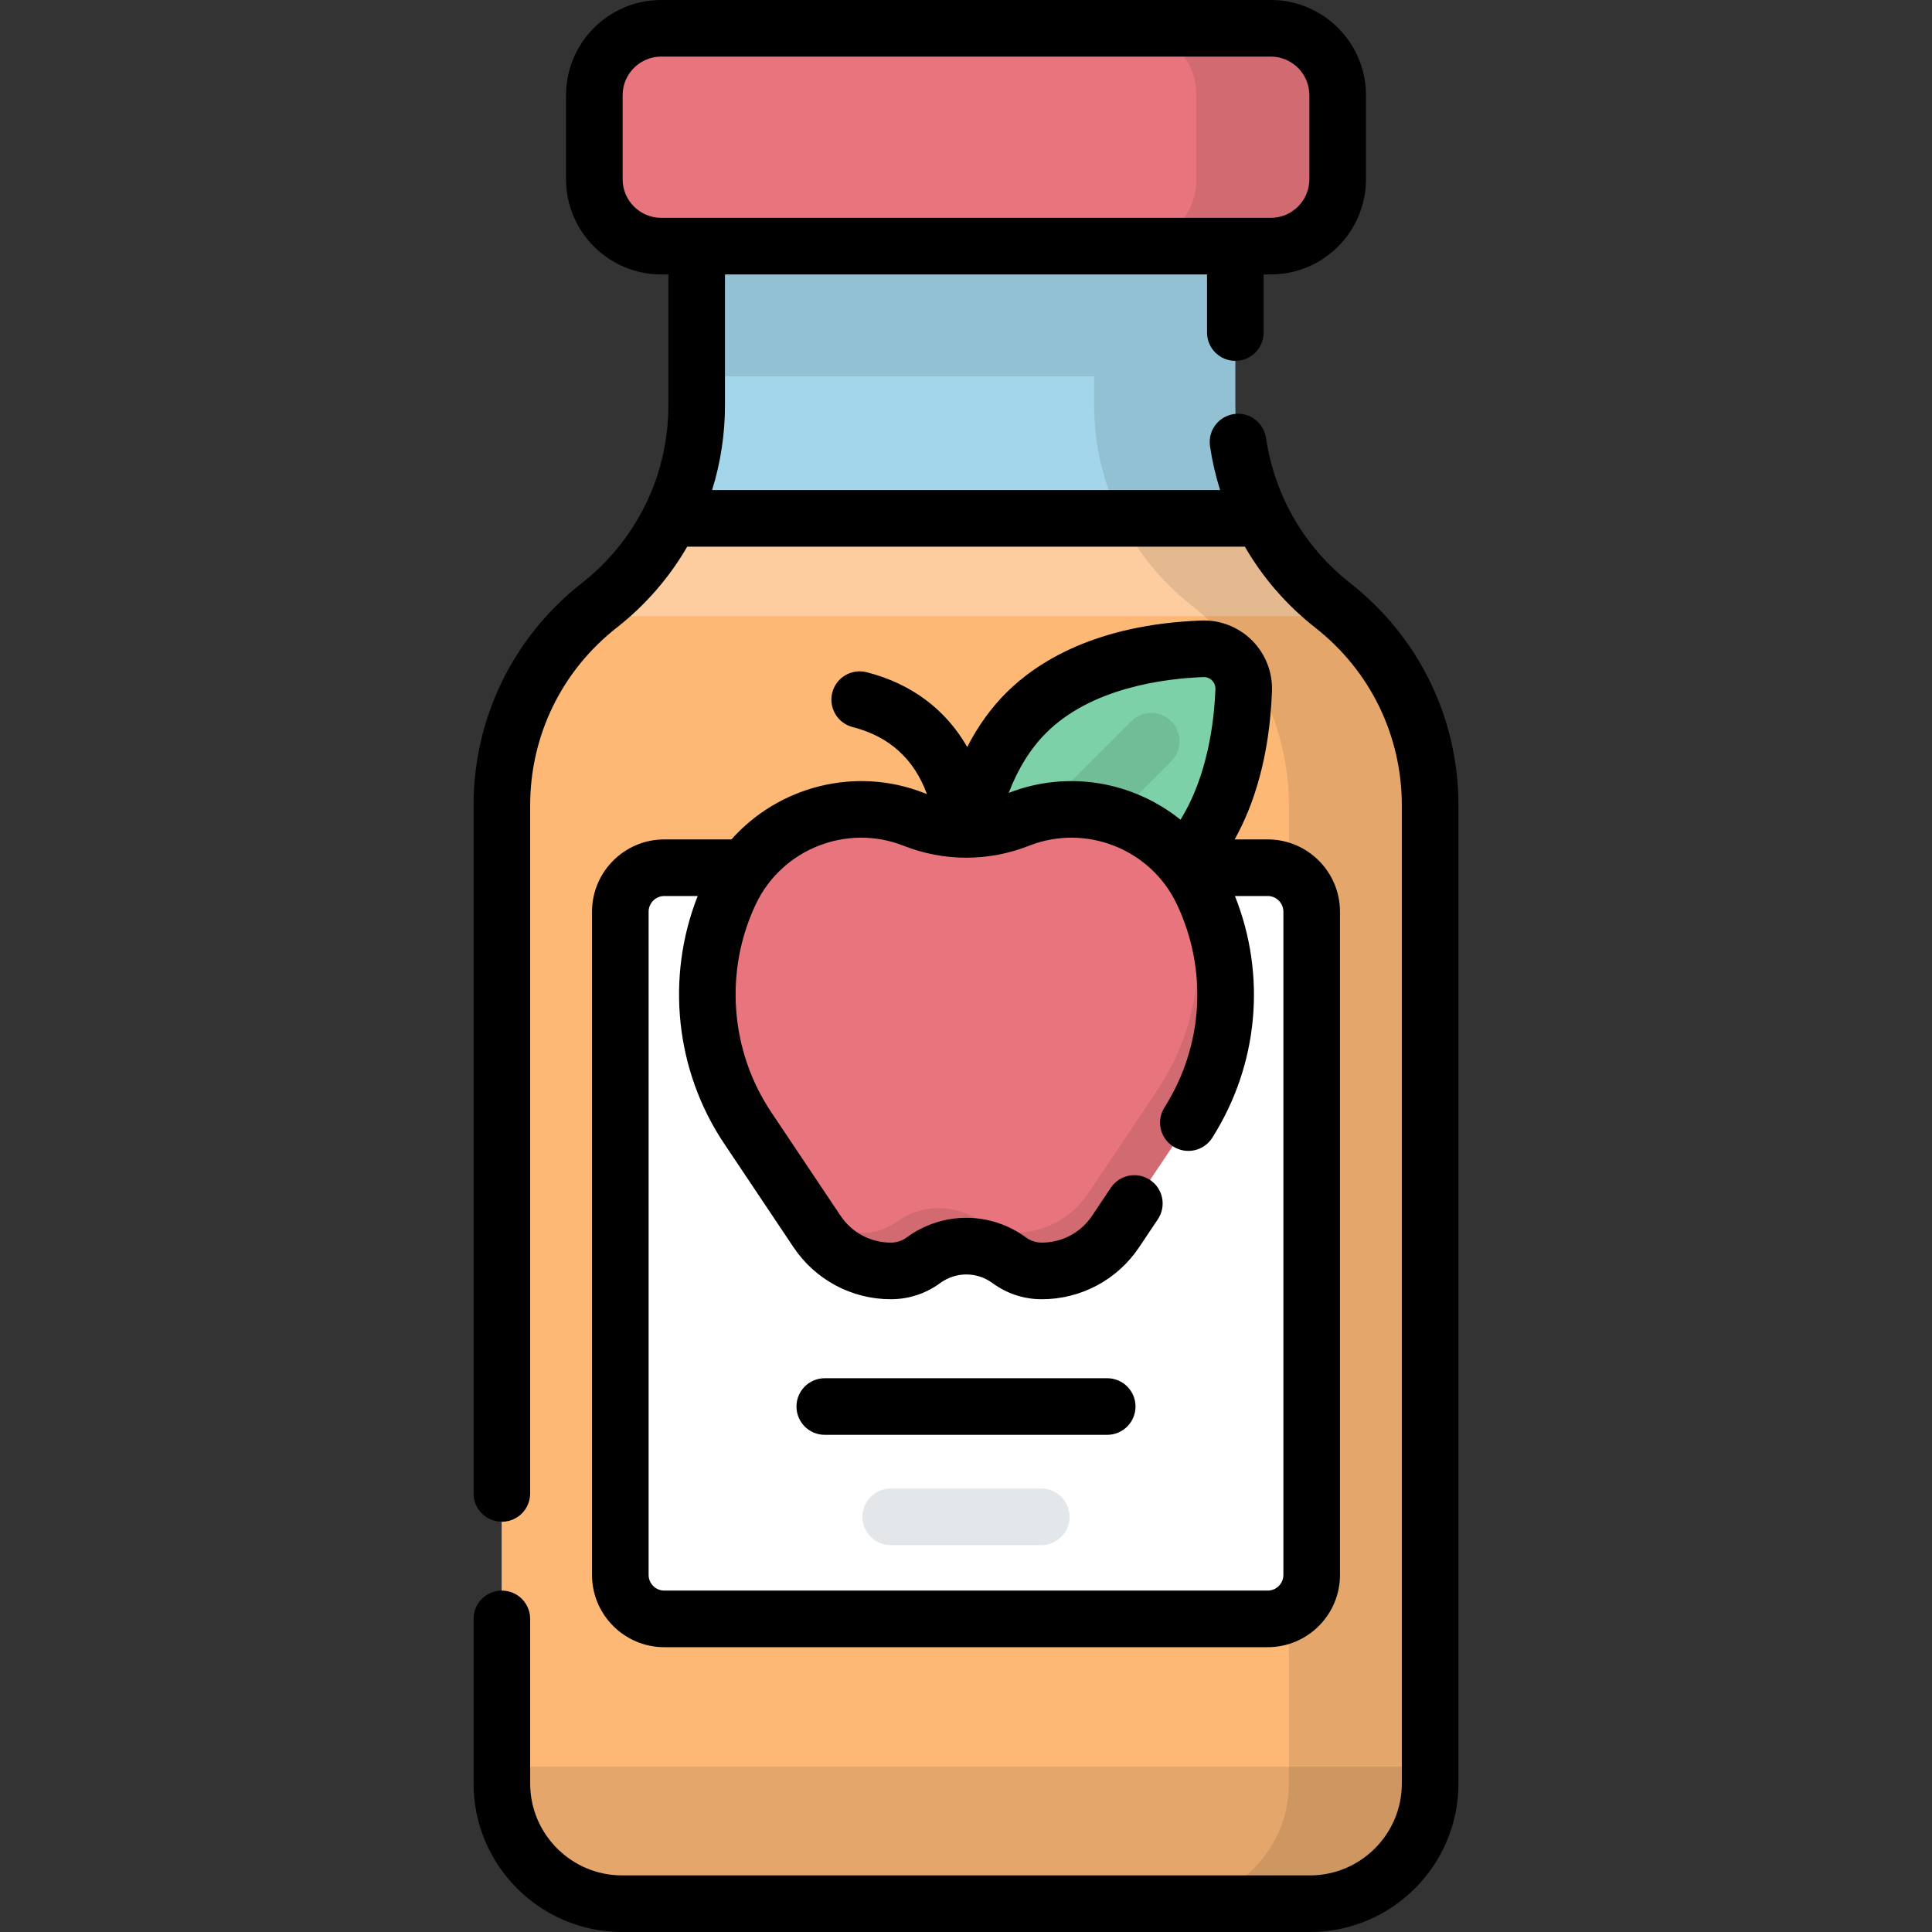
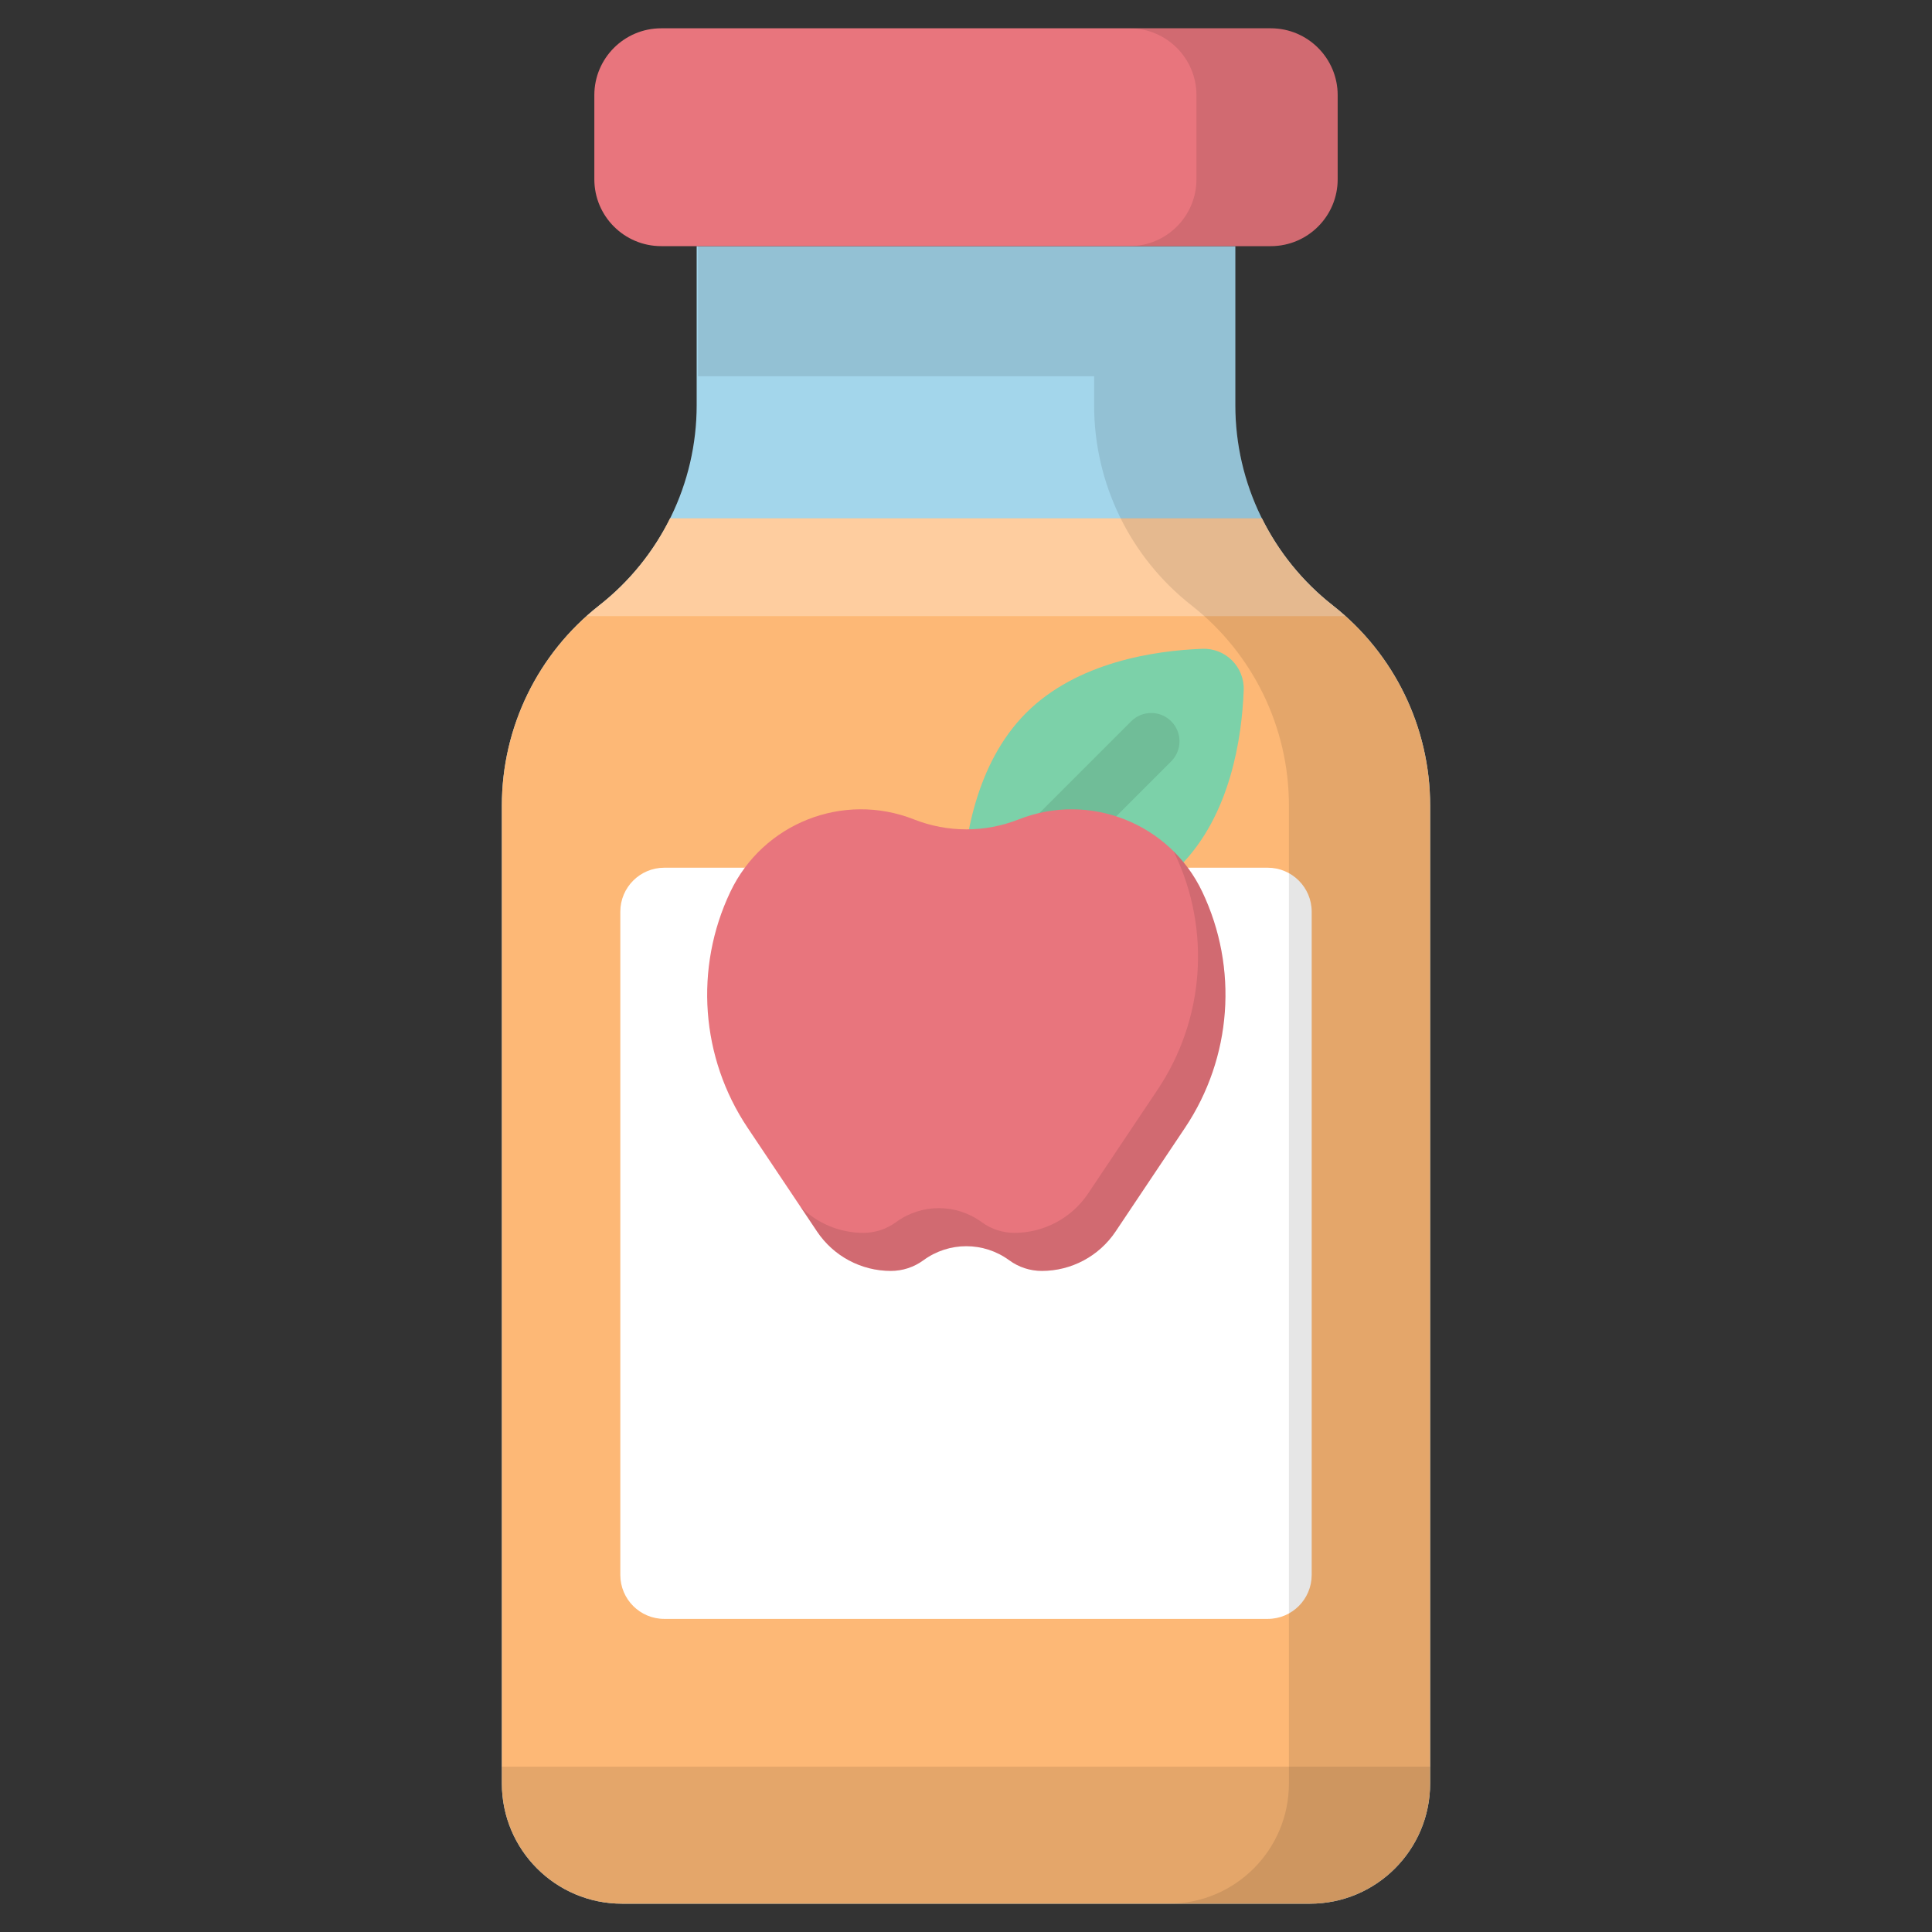
<svg xmlns="http://www.w3.org/2000/svg" version="1.1" id="Capa_1" x="0px" y="0px" viewBox="0 0 512 512" style="enable-background:new 0 0 512 512;" xml:space="preserve">
  <rect x="0" y="0" width="512" height="512" fill="#333333" stroke="none" />
  <path style="fill:#A3D6EB;" d="M327.376,107.398V65.229H184.624v42.169c0,20.706-9.518,40.262-25.813,53.037l0,0  c-16.295,12.775-25.813,32.332-25.813,53.037v259.17c0,17.594,14.263,31.857,31.857,31.857h182.29  c17.594,0,31.857-14.263,31.857-31.857v-259.17c0-20.706-9.518-40.262-25.813-53.037l0,0  C336.894,147.66,327.376,128.104,327.376,107.398z" />
  <path style="fill:#FDB876;" d="M353.189,160.435L353.189,160.435c-8.002-6.274-14.365-14.185-18.774-23.063h-156.83  c-4.409,8.878-10.772,16.789-18.774,23.063l0,0c-16.295,12.775-25.813,32.332-25.813,53.037v259.17  c0,17.594,14.263,31.857,31.857,31.857h182.29c17.594,0,31.857-14.263,31.857-31.857v-259.17  C379.002,192.767,369.484,173.211,353.189,160.435z" />
  <path style="opacity:0.3;fill:#FFFFFF;enable-background:new    ;" d="M353.189,160.435L353.189,160.435  c-8.002-6.274-14.365-14.185-18.774-23.063h-156.83c-4.409,8.878-10.772,16.789-18.774,23.063l0,0  c-1.167,0.915-2.295,1.868-3.391,2.851h201.16C355.484,162.304,354.356,161.35,353.189,160.435z" />
  <path style="fill:#E8757D;" d="M336.772,65.229H175.228c-9.789,0-17.724-7.935-17.724-17.724V25.224  c0-9.789,7.935-17.724,17.724-17.724h161.543c9.789,0,17.724,7.935,17.724,17.724v22.281  C354.496,57.294,346.561,65.229,336.772,65.229z" />
  <path style="opacity:0.1;enable-background:new    ;" d="M336.772,7.5h-37.425c9.789,0,17.724,7.935,17.724,17.724v22.281  c0,9.789-7.935,17.724-17.724,17.724h37.425c9.789,0,17.724-7.935,17.724-17.724V25.224C354.496,15.435,346.561,7.5,336.772,7.5z" />
  <path style="fill:#FFFFFF;" d="M335.951,429.026H176.049c-6.439,0-11.659-5.22-11.659-11.659V241.612  c0-6.439,5.22-11.659,11.659-11.659h159.902c6.439,0,11.659,5.22,11.659,11.659v175.754  C347.61,423.806,342.39,429.026,335.951,429.026z" />
  <path style="fill:#7CD1A9;" d="M271.935,188.924c13.512-13.512,34.166-16.512,46.686-16.986c6.165-0.234,11.206,4.807,10.972,10.972  c-0.474,12.52-3.474,33.174-16.986,46.686c-13.512,13.512-34.166,16.512-46.686,16.986c-6.165,0.233-11.206-4.807-10.972-10.972  C255.423,223.09,258.423,202.437,271.935,188.924z" />
  <path style="opacity:0.1;enable-background:new    ;" d="M279.463,229.569c-1.919,0-3.839-0.732-5.303-2.197  c-2.929-2.929-2.929-7.678,0-10.607l25.617-25.617c2.929-2.929,7.678-2.929,10.606,0c2.929,2.929,2.929,7.678,0,10.607  l-25.617,25.617C283.302,228.837,281.382,229.569,279.463,229.569z" />
  <path style="fill:#E8757D;" d="M269.951,217.154L269.951,217.154c-8.911,3.515-18.825,3.515-27.736,0l0,0  c-18.752-7.396-40.028,1.001-48.675,19.21l0,0c-9.587,20.188-7.846,43.931,4.584,62.504l18.403,27.498  c4.367,6.526,11.702,10.443,19.554,10.443l0,0c3.106,0,6.131-0.991,8.635-2.829l0,0c6.765-4.965,15.97-4.965,22.735,0l0,0  c2.504,1.838,5.529,2.829,8.635,2.829l0,0c7.852,0,15.187-3.917,19.554-10.443l18.403-27.498  c12.43-18.573,14.171-42.316,4.584-62.504l0,0C309.979,218.155,288.703,209.759,269.951,217.154z" />
  <path style="opacity:0.1;enable-background:new    ;" d="M318.626,236.364L318.626,236.364c-1.948-4.103-4.542-7.702-7.599-10.74  c0.109,0.218,0.224,0.431,0.329,0.652l0,0c9.587,20.188,7.845,43.931-4.584,62.504l-18.403,27.498  c-4.367,6.526-11.702,10.443-19.554,10.443c-3.106,0-6.131-0.991-8.635-2.829c-6.765-4.965-15.97-4.965-22.735,0  c-2.504,1.838-5.529,2.829-8.635,2.829l0,0c-6.337,0-12.335-2.554-16.711-6.969l4.426,6.614  c4.367,6.526,11.702,10.443,19.554,10.443l0,0c3.106,0,6.131-0.991,8.635-2.829c6.765-4.965,15.97-4.965,22.735,0  c2.504,1.838,5.529,2.829,8.635,2.829c7.852,0,15.187-3.917,19.554-10.443l18.403-27.498  C326.472,280.295,328.213,256.552,318.626,236.364z" />
-   <path style="fill:#E4E7E9;" d="M275.951,409.476h-39.902c-4.142,0-7.5-3.358-7.5-7.5s3.358-7.5,7.5-7.5h39.902  c4.142,0,7.5,3.358,7.5,7.5S280.093,409.476,275.951,409.476z" />
  <path style="opacity:0.1;enable-background:new    ;" d="M353.189,160.435L353.189,160.435  c-16.295-12.775-25.813-32.332-25.813-53.037V65.229h-142.4v34.488h104.976v7.681c0,20.706,9.518,40.262,25.813,53.037l0,0  c16.295,12.775,25.813,32.332,25.813,53.037v259.17c0,17.594-14.263,31.857-31.857,31.857h37.425  c17.594,0,31.857-14.263,31.857-31.857v-259.17C379.002,192.767,369.484,173.211,353.189,160.435z" />
  <path style="opacity:0.1;enable-background:new    ;" d="M132.998,468.184v4.459c0,17.594,14.263,31.857,31.857,31.857h182.29  c17.594,0,31.857-14.263,31.857-31.857v-4.459H132.998z" />
-   <path d="M293.425,365.244h-74.851c-4.142,0-7.5,3.358-7.5,7.5s3.358,7.5,7.5,7.5h74.851c4.142,0,7.5-3.358,7.5-7.5  S297.567,365.244,293.425,365.244z M193.844,222.453h-17.795c-10.564,0-19.159,8.595-19.159,19.159v175.754  c0,10.564,8.595,19.159,19.159,19.159H335.95c10.564,0,19.159-8.595,19.159-19.159V241.612c0-10.564-8.595-19.159-19.159-19.159  h-8.748c4.986-8.946,9.219-21.629,9.886-39.259c0.19-5.018-1.734-9.928-5.278-13.472s-8.46-5.479-13.472-5.278  c-27.943,1.058-43.542,11.013-51.706,19.178c-4.062,4.062-7.498,8.861-10.305,14.345c-5.718-9.958-14.776-16.786-26.645-19.819  c-4.009-1.025-8.098,1.396-9.123,5.41c-1.025,4.013,1.397,8.098,5.41,9.123c9.675,2.472,16.259,8.427,19.672,17.745  c-0.225-0.083-0.452-0.16-0.676-0.249C226.717,202.981,206.318,208.402,193.844,222.453z M277.239,194.228  c11.952-11.953,31.236-14.4,41.667-14.795c1.179-0.04,1.945,0.542,2.298,0.895c0.353,0.354,0.94,1.122,0.895,2.298  c-0.321,8.471-2.035,23.033-9.263,34.605c-12.451-10.037-29.776-13.258-45.521-7.098  C269.768,203.714,273.083,198.383,277.239,194.228z M272.702,224.131c15.025-5.925,32.22,0.861,39.149,15.45  c8.283,17.443,7.065,37.597-3.258,53.91c-2.215,3.5-1.173,8.133,2.328,10.349c3.501,2.215,8.133,1.173,10.348-2.328  c12.25-19.359,14.388-42.98,6.007-64.06h8.675c2.293,0,4.159,1.866,4.159,4.159v175.754c0,2.293-1.866,4.159-4.159,4.159H176.049  c-2.293,0-4.159-1.866-4.159-4.159V241.612c0-2.294,1.866-4.159,4.159-4.159h8.846c-8.496,21.509-5.955,46.235,6.996,65.587  l18.403,27.498c5.77,8.623,15.411,13.772,25.787,13.772c4.735,0,9.256-1.481,13.072-4.282c4.145-3.042,9.715-3.043,13.859,0  c3.817,2.802,8.337,4.283,13.073,4.283c10.376,0,20.017-5.148,25.787-13.772l4.975-7.434c2.304-3.442,1.381-8.101-2.062-10.404  c-3.442-2.304-8.1-1.38-10.404,2.061l-4.975,7.434c-2.981,4.455-7.961,7.114-13.321,7.114c-1.52,0-2.972-0.476-4.197-1.375  c-9.453-6.938-22.156-6.938-31.61,0c-1.225,0.899-2.677,1.375-4.197,1.375c-5.36,0-10.339-2.66-13.321-7.114l-18.403-27.498  c-10.901-16.29-12.45-37.409-4.042-55.116c6.928-14.589,24.126-21.375,39.148-15.45C250.18,228.358,261.984,228.358,272.702,224.131  z M357.816,154.533c-7.015-5.5-12.61-12.382-16.525-20.151c-0.092-0.21-0.191-0.416-0.301-0.616  c-2.703-5.521-4.574-11.474-5.484-17.702c-0.599-4.098-4.412-6.936-8.506-6.337c-4.099,0.599-6.936,4.407-6.337,8.506  c0.582,3.98,1.49,7.865,2.672,11.641H188.708c2.24-7.167,3.416-14.725,3.416-22.475v-34.67h127.753v15.403  c0,4.142,3.358,7.5,7.5,7.5c4.142,0,7.5-3.358,7.5-7.5V72.729h1.895c13.909,0,25.225-11.315,25.225-25.224V25.224  C361.996,11.315,350.68,0,336.772,0H175.229c-13.909,0-25.225,11.315-25.225,25.224v22.281c0,13.909,11.316,25.224,25.225,25.224  h1.895v34.669c0,9.199-2.066,18.064-5.927,26.06c-0.212,0.346-0.401,0.707-0.556,1.087c-3.896,7.662-9.45,14.495-16.458,19.989  c-18.23,14.292-28.686,35.775-28.686,58.939v182.305c0,4.142,3.358,7.5,7.5,7.5s7.5-3.358,7.5-7.5V213.473  c0-18.525,8.361-35.705,22.941-47.135c7.674-6.017,13.964-13.311,18.683-21.465h147.78c4.733,8.192,11.028,15.481,18.661,21.465  c14.579,11.43,22.941,28.609,22.941,47.135v259.17c0,13.431-10.926,24.357-24.357,24.357h-182.29  c-13.431,0-24.357-10.926-24.357-24.357v-43.618c0-4.142-3.358-7.5-7.5-7.5s-7.5,3.358-7.5,7.5v43.618  c0,21.702,17.655,39.357,39.357,39.357h182.29c21.702,0,39.357-17.655,39.357-39.357v-259.17  C386.502,190.308,376.046,168.825,357.816,154.533z M175.229,57.729c-5.638,0-10.225-4.586-10.225-10.224V25.224  c0-5.638,4.587-10.224,10.225-10.224h161.543c5.638,0,10.225,4.586,10.225,10.224v22.281c0,5.638-4.587,10.224-10.225,10.224  H175.229z" />
  <g>
</g>
  <g>
</g>
  <g>
</g>
  <g>
</g>
  <g>
</g>
  <g>
</g>
  <g>
</g>
  <g>
</g>
  <g>
</g>
  <g>
</g>
  <g>
</g>
  <g>
</g>
  <g>
</g>
  <g>
</g>
  <g>
</g>
</svg>